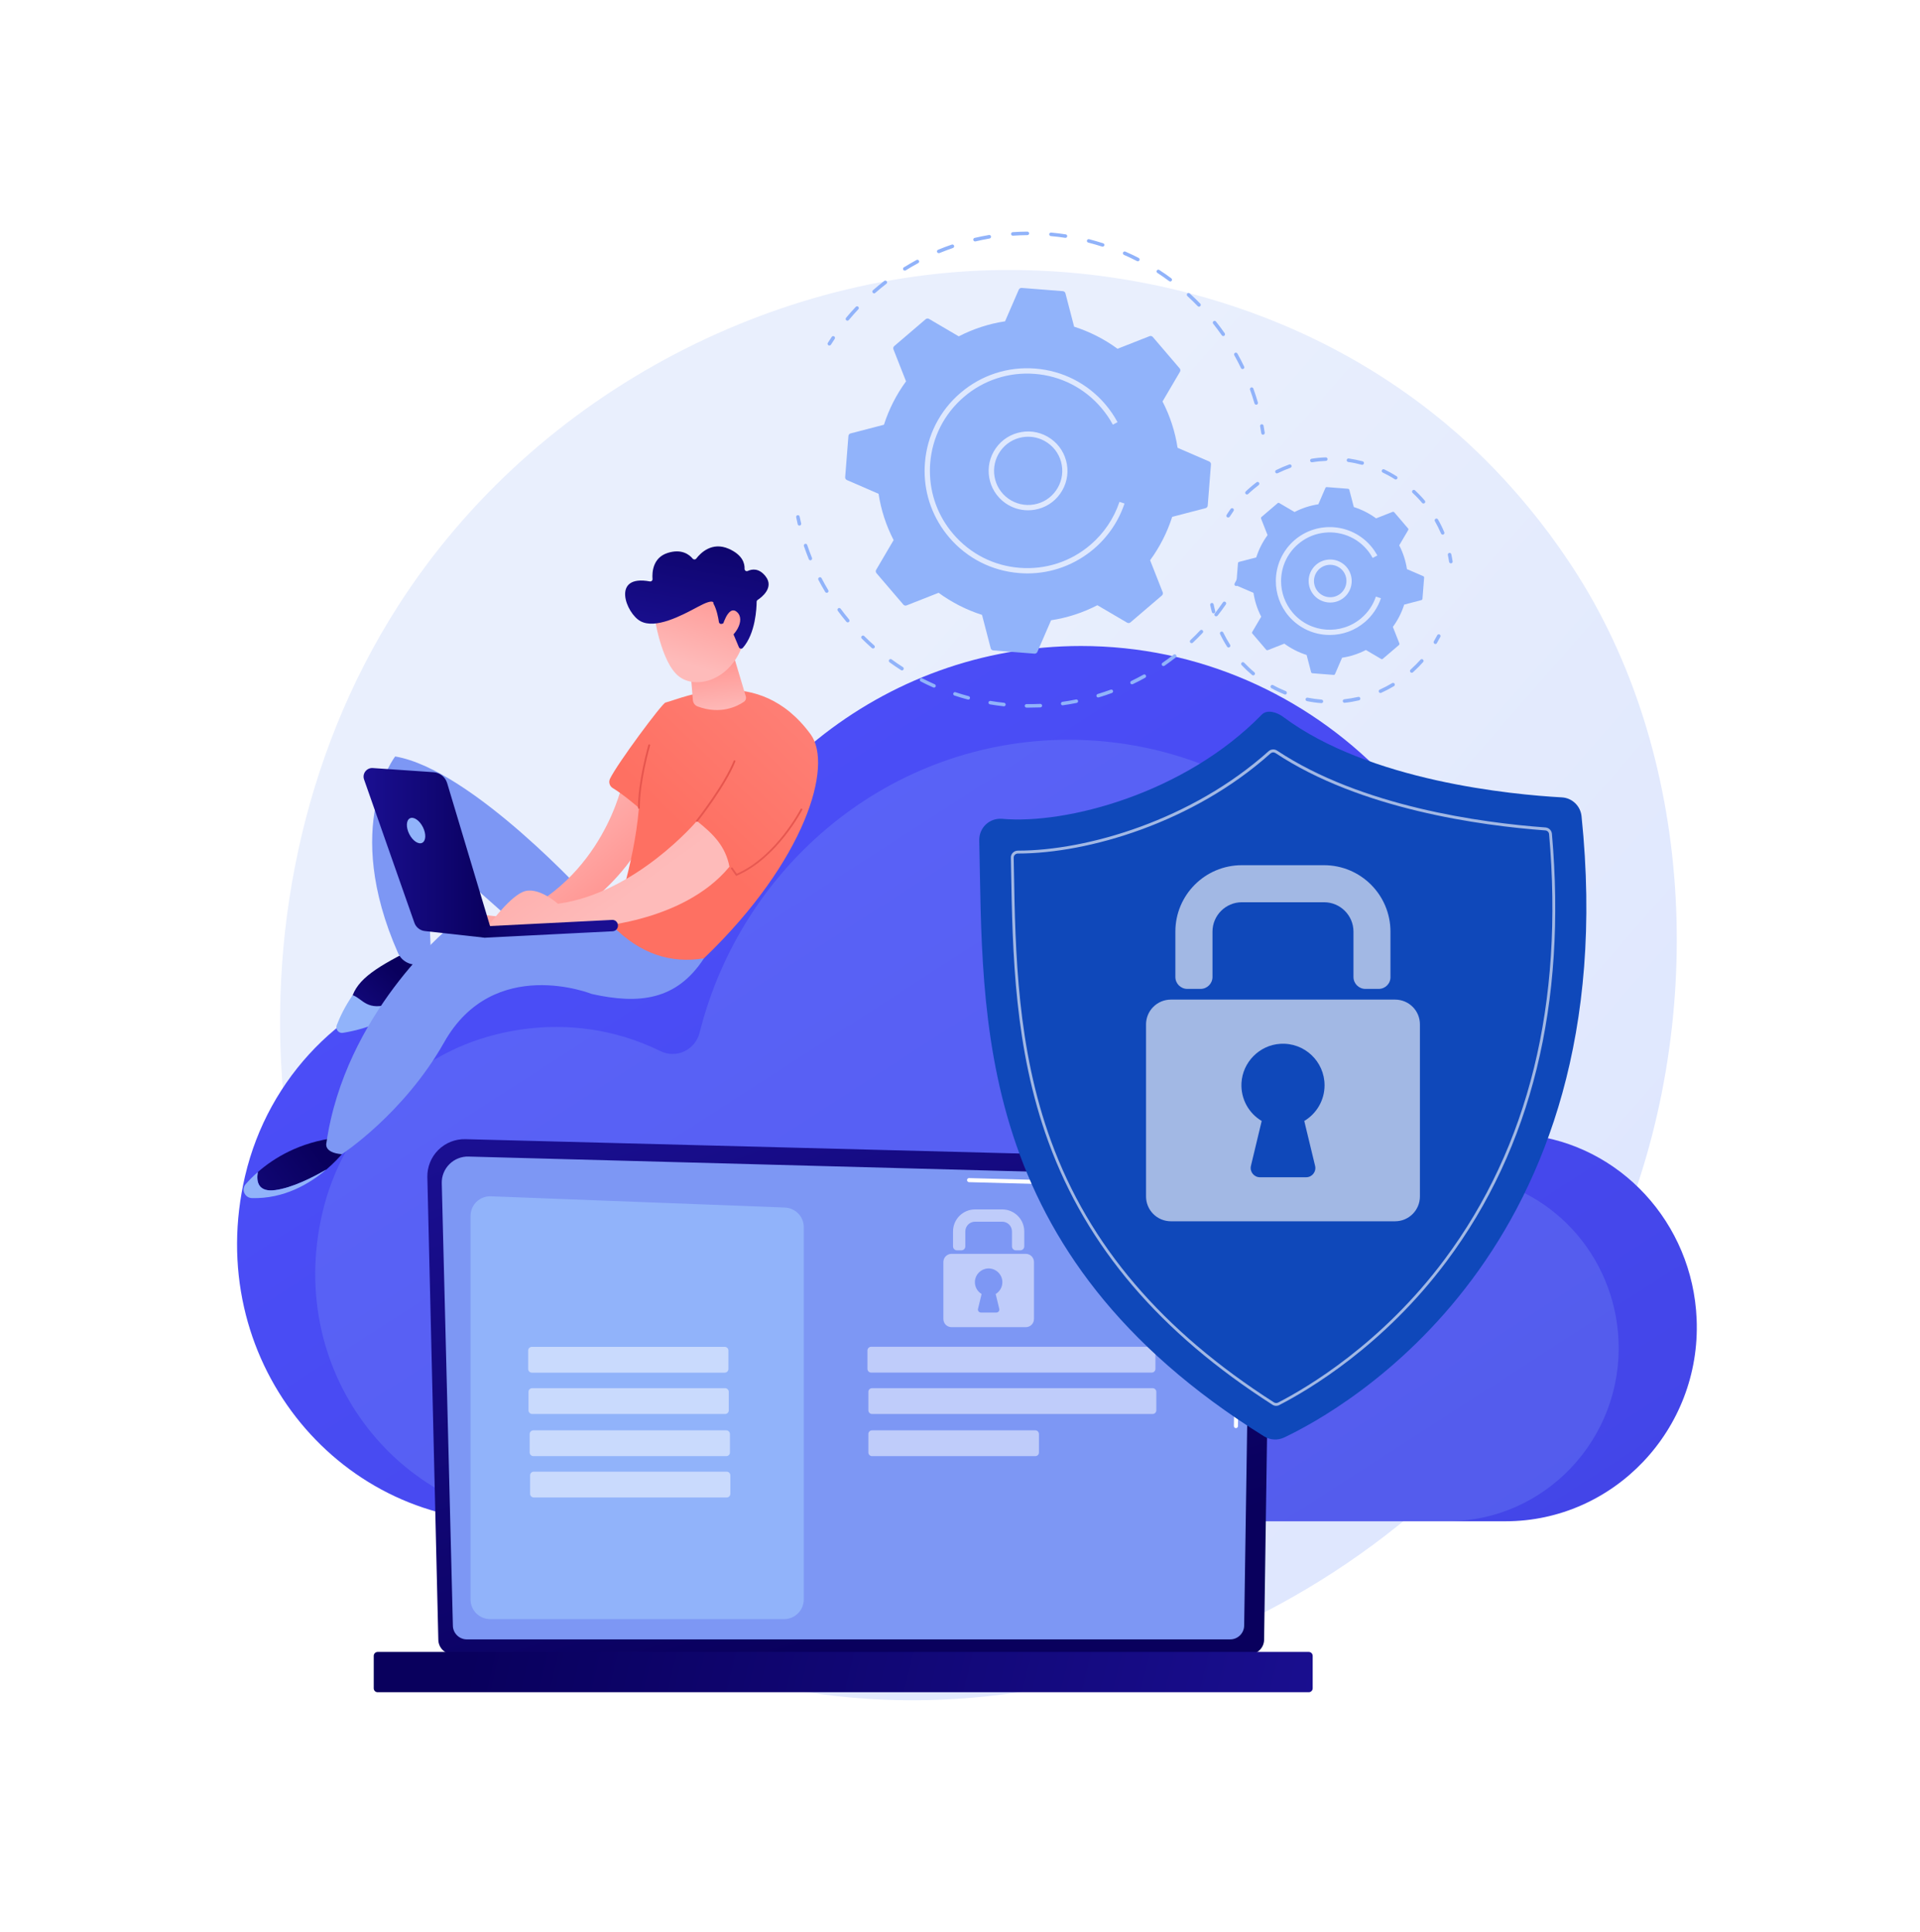
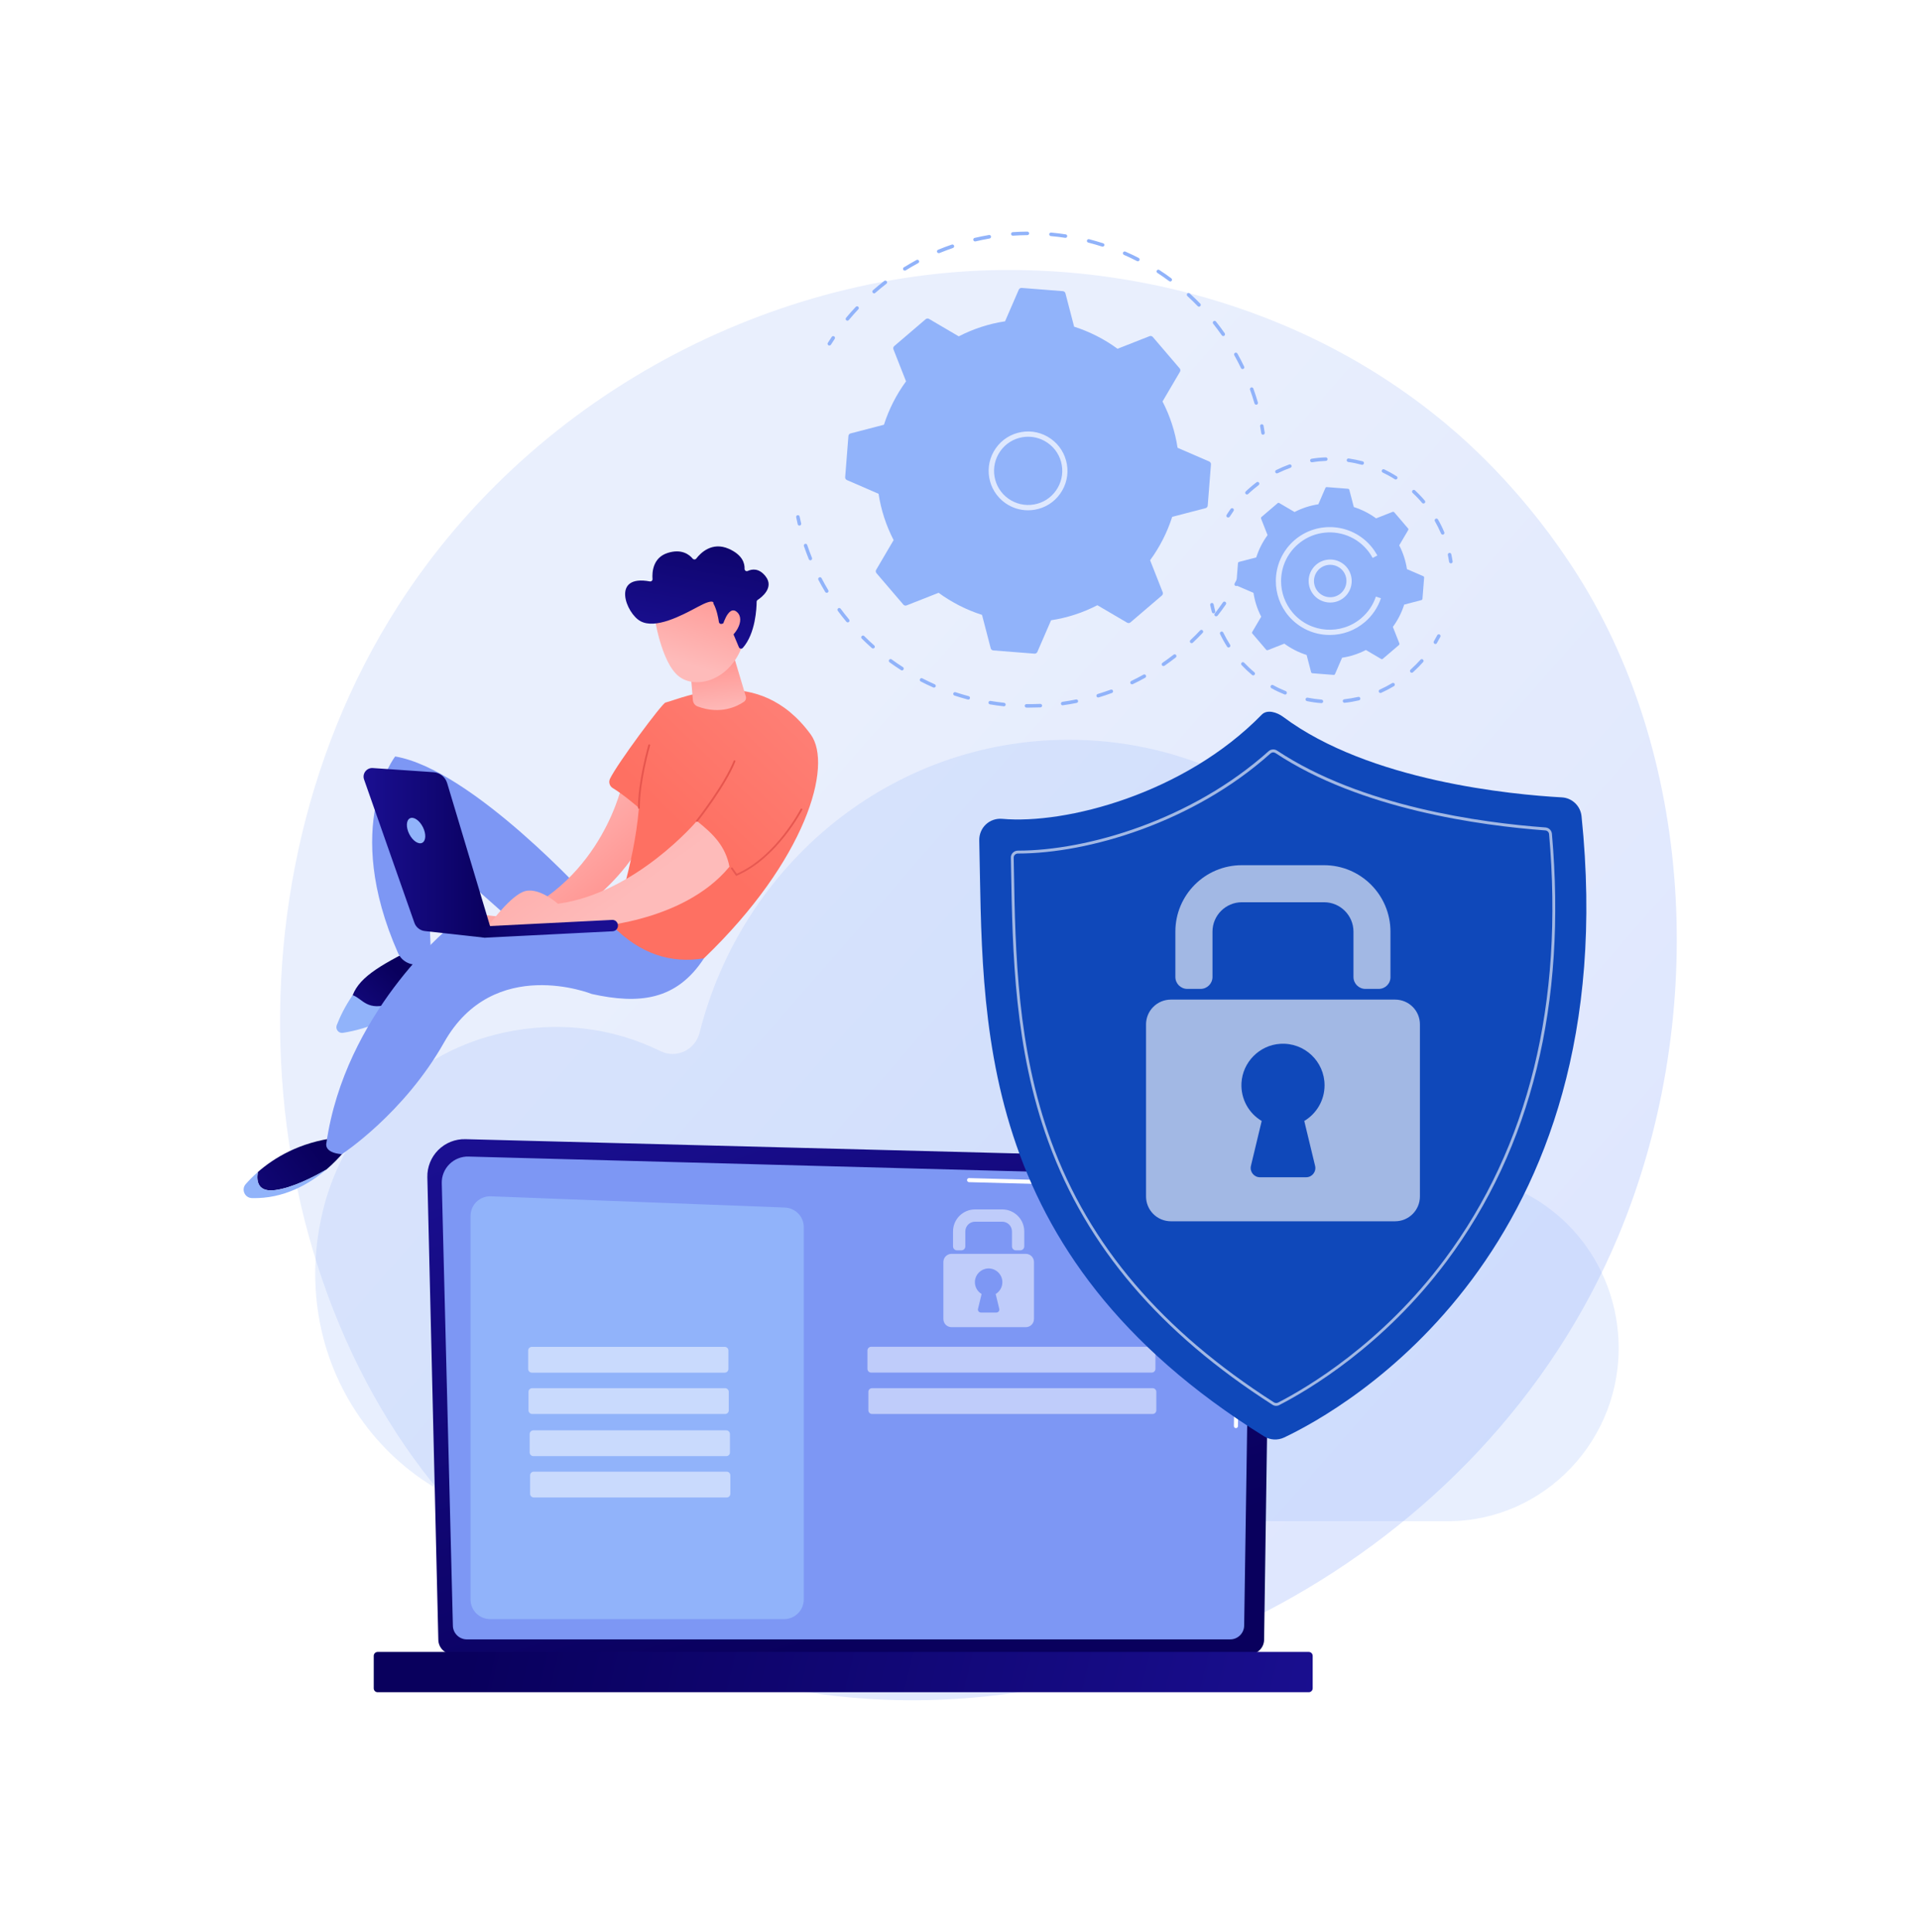
<svg xmlns="http://www.w3.org/2000/svg" version="1.1" x="0px" y="0px" viewBox="0 0 2782.4 2800" style="enable-background:new 0 0 2782.4 2800;" xml:space="preserve">
  <style type="text/css">
	.st0{fill:#FFFFFF;}
	.st1{fill:url(#SVGID_1_);}
	.st2{fill:url(#SVGID_00000154418030584972537150000015511969573722847157_);}
	.st3{opacity:0.21;fill:#91B3FA;}
	.st4{fill:url(#SVGID_00000137103807798195548790000018429547577201814707_);}
	.st5{fill:#7D97F4;}
	.st6{fill:url(#SVGID_00000154419449399311036850000004762712570814873744_);}
	.st7{fill:#91B3FA;}
	.st8{opacity:0.51;fill:#FFFFFF;}
	.st9{opacity:0.51;}
	.st10{opacity:0.7;fill:#FFFFFF;}
	.st11{fill:#0F48BA;}
	.st12{opacity:0.61;fill:#FFFFFF;}
	.st13{fill:url(#SVGID_00000081641870777732253570000015975809463029109633_);}
	.st14{fill:url(#SVGID_00000126323508864858346720000006173918878598018947_);}
	.st15{fill:url(#SVGID_00000062193604109707514760000006219748789903746438_);}
	.st16{fill:url(#SVGID_00000114751858730418557090000009124484497112631723_);}
	.st17{fill:url(#SVGID_00000005951450696092340090000010273304147622205589_);}
	.st18{fill:url(#SVGID_00000135677527431479975260000008950543973719844510_);}
	.st19{fill:url(#SVGID_00000054267929977850669160000013215386902377420968_);}
	.st20{fill:url(#SVGID_00000072275972047589046180000005407041073526987450_);}
	.st21{fill:url(#SVGID_00000160188734433428024480000013540690519577937546_);}
	.st22{fill:url(#SVGID_00000039095944419944336120000012663474108630713014_);}
	.st23{fill:url(#SVGID_00000180345937484491515310000010568831213782091190_);}
	.st24{fill:url(#SVGID_00000019642455694878119750000003490125860921295750_);}
	.st25{fill:url(#SVGID_00000129167985710558992560000003105721792653765504_);}
	.st26{fill:url(#SVGID_00000072243733266144468610000017761465241211018386_);}
</style>
  <g id="Background">
    <g>
      <g>
        <rect x="-92.1" y="-83.3" class="st0" width="2883.3" height="2883.3" />
      </g>
    </g>
  </g>
  <g id="Illustration">
    <g>
      <linearGradient id="SVGID_1_" gradientUnits="userSpaceOnUse" x1="2610.689" y1="2483.715" x2="1081.629" y2="1145.789">
        <stop offset="0" style="stop-color:#DAE3FE" />
        <stop offset="1" style="stop-color:#E9EFFD" />
      </linearGradient>
      <path class="st1" d="M2345.1,1791.8c-196.4,469.2-719.5,732-1173.1,661.1c-73.8-11.5-276.2-45.9-455.4-208    c-344.9-312.1-418.7-930.1-140.4-1365.6c202.5-317,565.5-496.7,910.5-487.7c74.3,1.9,359,13.9,609.3,223.2    c36.8,30.8,117.8,103.8,190.9,219.8C2458.3,1106.8,2473.1,1486.1,2345.1,1791.8z" />
      <g>
        <linearGradient id="SVGID_00000025403303448234573520000006266312193631086010_" gradientUnits="userSpaceOnUse" x1="815.99" y1="487.456" x2="-821.091" y2="3027.757" gradientTransform="matrix(-1 0 0 1 1329.699 0)">
          <stop offset="0" style="stop-color:#4F52FF" />
          <stop offset="1" style="stop-color:#4042E2" />
        </linearGradient>
-         <path style="fill:url(#SVGID_00000025403303448234573520000006266312193631086010_);" d="M355.2,1704.3     c33.5-143.1,143.2-255.5,282.8-289.8c96-23.6,188-10.9,265.9,27.3c25.8,12.7,56.5-1.7,63.6-30.1     c68.8-273.4,310.9-475.4,599-475.4c341.7,0,618.6,284,618.6,634.3c0,9.3-0.2,22-0.3,34.2c1.2,26.2,12.4,37.3,29,40.1     c133.9,14.3,239.1,127.4,244.9,267c6.7,160.2-120.5,293-276.9,293H734.8C487.1,2204.9,293.2,1969,355.2,1704.3z" />
        <path class="st3" d="M467.2,1757.9c29.9-127.8,127.8-228.1,252.5-258.8c85.7-21.1,167.9-9.8,237.4,24.4     c23,11.3,50.4-1.5,56.8-26.9c61.4-244.1,277.6-424.4,534.9-424.4c305.1,0,552.4,253.6,552.4,566.3c0,8.3-0.2,19.6-0.3,30.5     c1.1,23.4,11,33.3,25.9,35.8c119.5,12.8,213.4,113.8,218.7,238.4c6,143.1-107.6,261.6-247.3,261.6H806.2     C585,2204.9,411.9,1994.2,467.2,1757.9z" />
      </g>
      <g>
        <linearGradient id="SVGID_00000147193957906213422420000011852056701325197489_" gradientUnits="userSpaceOnUse" x1="-1110.879" y1="2346.699" x2="-838.306" y2="1528.979" gradientTransform="matrix(-1 0 0 1 228.148 0)">
          <stop offset="0" style="stop-color:#09005D" />
          <stop offset="1" style="stop-color:#1A0F91" />
        </linearGradient>
        <path style="fill:url(#SVGID_00000147193957906213422420000011852056701325197489_);" d="M635.2,2376.4     c0,11.7,9.6,21.3,21.3,21.3h1154.1c11.7,0,21.3-9.6,21.3-21.3l9.6-663.2c0-11.7-13.8-34.6-39.1-32.9l-1127.9-29.2     c-14.7-0.4-29,5.3-39.4,15.7c-10.4,10.4-16.1,24.6-15.8,39.3L635.2,2376.4z" />
        <path class="st5" d="M656.3,2355.9c0,11.1,9.1,20.2,20.2,20.2h1106.3c11.1,0,20.2-9.1,20.2-20.2l9.1-602.1     c-1.1-36.2-32.8-49.3-52.1-48.5l-1081-29c-10.3-0.3-20.4,3.7-27.7,11s-11.4,17.3-11.1,27.7L656.3,2355.9z" />
        <g>
          <path class="st0" d="M1791.1,2069.9C1791.1,2069.9,1791,2069.9,1791.1,2069.9c-1.7,0-3-1.4-3-3l0.7-48.8c0-1.6,1.3-2.9,3-2.9      c0,0,0,0,0,0c1.6,0,3,1.4,2.9,3l-0.7,48.8C1794,2068.6,1792.7,2069.9,1791.1,2069.9z" />
          <path class="st0" d="M1792.8,1950.2C1792.8,1950.2,1792.8,1950.2,1792.8,1950.2c-1.7,0-3-1.4-3-3l2.7-187      c-0.1-11.1-3.4-20-10-26.3c-12.3-11.8-31.9-11.2-32.7-11.2l-345.5-9.3c-1.6,0-2.9-1.4-2.9-3c0-1.6,1.3-3,3-2.9l345.3,9.3      c2.1-0.1,23-0.5,36.8,12.8c7.8,7.5,11.8,17.8,11.8,30.6l-2.7,187.1C1795.8,1948.9,1794.4,1950.2,1792.8,1950.2z" />
        </g>
        <linearGradient id="SVGID_00000022518909999976357240000010385561765091986816_" gradientUnits="userSpaceOnUse" x1="-476.905" y1="2297.881" x2="-1690.056" y2="2592.972" gradientTransform="matrix(-1 0 0 1 228.148 0)">
          <stop offset="0" style="stop-color:#09005D" />
          <stop offset="1" style="stop-color:#1A0F91" />
        </linearGradient>
        <path style="fill:url(#SVGID_00000022518909999976357240000010385561765091986816_);" d="M547.3,2452.7h1349.3     c3.1,0,5.7-2.5,5.7-5.7v-47c0-3.1-2.5-5.7-5.7-5.7H547.3c-3.1,0-5.7,2.5-5.7,5.7v47C541.6,2450.2,544.1,2452.7,547.3,2452.7z" />
        <path class="st7" d="M1136.3,2346.7h-426c-15.7,0-28.4-12.7-28.4-28.4v-556c0-16.1,13.4-29,29.5-28.4l426,16.3     c15.3,0.6,27.4,13.1,27.4,28.4v539.7C1164.7,2334,1152,2346.7,1136.3,2346.7z" />
        <g>
          <path class="st8" d="M1050.3,1989.5H770.7c-2.9,0-5.3-2.4-5.3-5.3v-26.8c0-2.9,2.4-5.3,5.3-5.3h279.6c2.9,0,5.3,2.4,5.3,5.3      v26.8C1055.6,1987.1,1053.2,1989.5,1050.3,1989.5z" />
          <path class="st8" d="M1050.8,2049.4H771.2c-2.9,0-5.3-2.4-5.3-5.3v-26.8c0-2.9,2.4-5.3,5.3-5.3h279.6c2.9,0,5.3,2.4,5.3,5.3      v26.8C1056.2,2047,1053.8,2049.4,1050.8,2049.4z" />
          <path class="st8" d="M1052.5,2110.5H772.9c-2.9,0-5.3-2.4-5.3-5.3v-26.8c0-2.9,2.4-5.3,5.3-5.3h279.6c2.9,0,5.3,2.4,5.3,5.3      v26.8C1057.9,2108.1,1055.5,2110.5,1052.5,2110.5z" />
          <path class="st8" d="M1053.1,2170.4H773.5c-2.9,0-5.3-2.4-5.3-5.3v-26.8c0-2.9,2.4-5.3,5.3-5.3h279.6c2.9,0,5.3,2.4,5.3,5.3      v26.8C1058.4,2168,1056.1,2170.4,1053.1,2170.4z" />
        </g>
        <g>
          <path class="st8" d="M1669.1,1989.4h-406.7c-2.9,0-5.3-2.4-5.3-5.3v-26.8c0-2.9,2.4-5.3,5.3-5.3h406.7c2.9,0,5.3,2.4,5.3,5.3      v26.8C1674.4,1987,1672,1989.4,1669.1,1989.4z" />
          <path class="st8" d="M1670.4,2049.4h-406.7c-2.9,0-5.3-2.4-5.3-5.3v-26.8c0-2.9,2.4-5.3,5.3-5.3h406.7c2.9,0,5.3,2.4,5.3,5.3      v26.8C1675.7,2047,1673.3,2049.4,1670.4,2049.4z" />
-           <path class="st8" d="M1500.3,2110.5h-236.6c-2.9,0-5.3-2.4-5.3-5.3v-26.8c0-2.9,2.4-5.3,5.3-5.3h236.6c2.9,0,5.3,2.4,5.3,5.3      v26.8C1505.7,2108.1,1503.3,2110.5,1500.3,2110.5z" />
          <g class="st9">
            <path class="st0" d="M1478.6,1812.2h-6.4c-3.2,0-5.7-2.6-5.7-5.7v-21.7c0-7.8-6.3-14.1-14.1-14.1h-39.4       c-7.8,0-14.1,6.3-14.1,14.1v21.7c0,3.2-2.6,5.7-5.7,5.7h-6.4c-3.2,0-5.7-2.6-5.7-5.7v-21.7c0-17.6,14.3-31.9,31.9-31.9h39.4       c17.6,0,31.9,14.3,31.9,31.9v21.7C1484.3,1809.6,1481.8,1812.2,1478.6,1812.2z" />
            <path class="st0" d="M1486.5,1817.3H1379c-6.6,0-11.9,5.3-11.9,11.9v82.5c0,6.6,5.3,11.9,11.9,11.9h107.5       c6.6,0,11.9-5.3,11.9-11.9v-82.5C1498.4,1822.6,1493.1,1817.3,1486.5,1817.3z M1448.1,1897c0.7,2.8-1.4,5.4-4.3,5.4h-22.2       c-2.9,0-5-2.7-4.3-5.4l5.2-21.5c-6.1-3.6-10.1-10.5-9.7-18.2c0.5-10,8.6-18.2,18.6-18.8c11.6-0.7,21.2,8.5,21.2,19.9       c0,7.3-3.9,13.6-9.7,17.1L1448.1,1897z" />
          </g>
        </g>
      </g>
      <g>
        <g>
          <g>
            <path class="st7" d="M1791.4,849.4c-0.4,0-0.8-0.1-1.2-0.3c-1.2-0.7-1.7-2.2-1-3.5c1.6-3,3.2-5.9,4.8-9       c0.6-1.3,2.2-1.7,3.4-1.1c1.3,0.6,1.7,2.2,1.1,3.4c-1.6,3-3.2,6.1-4.9,9.1C1793.2,848.9,1792.3,849.4,1791.4,849.4z" />
            <path class="st7" d="M1492,1025.6c-1.5,0-3,0-4.5,0c-1.4,0-2.5-1.2-2.5-2.6c0-1.4,1.2-2.5,2.6-2.5h0c6.6,0.1,13.3,0,19.9-0.3       c1.3-0.1,2.6,1,2.7,2.4c0.1,1.4-1,2.6-2.4,2.7C1502.5,1025.5,1497.2,1025.6,1492,1025.6z M1454.9,1023.7c-0.1,0-0.2,0-0.3,0       c-6.7-0.7-13.4-1.7-20-2.8c-1.4-0.2-2.3-1.6-2.1-2.9c0.2-1.4,1.6-2.3,2.9-2.1c6.5,1.1,13.1,2,19.7,2.7c1.4,0.2,2.4,1.4,2.3,2.8       C1457.3,1022.7,1456.2,1023.7,1454.9,1023.7z M1540,1022.3c-1.3,0-2.4-0.9-2.5-2.2c-0.2-1.4,0.8-2.7,2.2-2.9       c6.6-0.9,13.2-2.1,19.6-3.4c1.4-0.3,2.7,0.6,3,2c0.3,1.4-0.6,2.7-2,3c-6.6,1.3-13.3,2.5-19.9,3.4       C1540.3,1022.3,1540.1,1022.3,1540,1022.3z M1403.2,1014c-0.2,0-0.4,0-0.7-0.1c-6.5-1.7-13-3.7-19.4-5.8       c-1.3-0.4-2.1-1.9-1.6-3.2c0.4-1.3,1.9-2.1,3.2-1.6c6.3,2.1,12.7,4,19.1,5.7c1.4,0.4,2.2,1.8,1.8,3.1       C1405.4,1013.3,1404.3,1014,1403.2,1014z M1591.4,1010.9c-1.1,0-2.1-0.7-2.4-1.8c-0.4-1.4,0.4-2.8,1.7-3.2       c6.3-1.9,12.7-4.1,18.9-6.3c1.3-0.5,2.8,0.2,3.3,1.5c0.5,1.3-0.2,2.8-1.5,3.3c-6.3,2.3-12.7,4.5-19.2,6.4       C1591.9,1010.9,1591.7,1010.9,1591.4,1010.9z M1353.5,996.6c-0.3,0-0.7-0.1-1-0.2c-6.2-2.7-12.3-5.6-18.2-8.7       c-1.3-0.6-1.8-2.2-1.1-3.4c0.6-1.3,2.2-1.8,3.4-1.1c5.9,3,11.9,5.9,18,8.6c1.3,0.6,1.9,2.1,1.3,3.4       C1355.5,996,1354.5,996.6,1353.5,996.6z M1640.5,991.8c-1,0-1.9-0.5-2.3-1.4c-0.6-1.3-0.1-2.8,1.2-3.4c6-2.9,11.9-6,17.7-9.2       c1.2-0.7,2.8-0.2,3.5,1c0.7,1.2,0.2,2.8-1,3.5c-5.9,3.3-11.9,6.4-18,9.3C1641.2,991.7,1640.9,991.8,1640.5,991.8z        M1307.2,971.7c-0.5,0-1-0.1-1.4-0.4c-5.7-3.6-11.3-7.5-16.7-11.4c-1.1-0.8-1.4-2.4-0.6-3.6c0.8-1.1,2.4-1.4,3.6-0.6       c5.3,3.9,10.9,7.7,16.4,11.2c1.2,0.8,1.5,2.3,0.8,3.5C1308.8,971.2,1308,971.7,1307.2,971.7z M1686,965.4       c-0.8,0-1.6-0.4-2.1-1.1c-0.8-1.2-0.5-2.8,0.7-3.6c5.4-3.8,10.9-7.7,16.1-11.8c1.1-0.9,2.7-0.7,3.6,0.4       c0.9,1.1,0.7,2.7-0.4,3.6c-5.3,4.1-10.8,8.2-16.3,12C1687,965.2,1686.5,965.4,1686,965.4z M1265.2,939.9       c-0.6,0-1.2-0.2-1.7-0.6c-5-4.4-10-9.1-14.7-13.8c-1-1-1-2.6,0-3.6c1-1,2.6-1,3.6,0c4.7,4.7,9.6,9.3,14.5,13.6       c1.1,0.9,1.2,2.6,0.2,3.6C1266.6,939.6,1265.9,939.9,1265.2,939.9z M1726.9,932.2c-0.7,0-1.4-0.3-1.9-0.8c-1-1-0.9-2.6,0.1-3.6       c4.8-4.5,9.6-9.3,14.1-14.1c1-1,2.6-1.1,3.6-0.1c1,1,1.1,2.6,0.1,3.6c-4.6,4.9-9.4,9.7-14.3,14.3       C1728.2,932,1727.6,932.2,1726.9,932.2z M1228.6,902.1c-0.7,0-1.5-0.3-2-0.9c-4.3-5.1-8.5-10.5-12.5-15.9       c-0.8-1.1-0.6-2.7,0.5-3.6c1.1-0.8,2.7-0.6,3.6,0.5c3.9,5.3,8.1,10.6,12.3,15.7c0.9,1.1,0.8,2.7-0.3,3.6       C1229.7,901.9,1229.1,902.1,1228.6,902.1z M1762.4,893.3c-0.5,0-1.1-0.2-1.6-0.5c-1.1-0.9-1.3-2.5-0.4-3.6       c4.1-5.2,8-10.6,11.8-16.1c0.8-1.2,2.4-1.5,3.6-0.7c1.2,0.8,1.5,2.4,0.7,3.6c-3.8,5.5-7.8,11-12,16.3       C1763.9,893,1763.1,893.3,1762.4,893.3z M1198.1,859.2c-0.9,0-1.7-0.4-2.2-1.2c-3.5-5.8-6.8-11.7-9.9-17.6       c-0.7-1.3-0.2-2.8,1.1-3.5c1.2-0.7,2.8-0.2,3.5,1.1c3,5.8,6.3,11.7,9.7,17.4c0.7,1.2,0.3,2.8-0.9,3.5       C1199,859.1,1198.5,859.2,1198.1,859.2z M1174.5,812.1c-1,0-2-0.6-2.4-1.6c-2.5-6.2-4.9-12.6-7.1-19c-0.5-1.3,0.3-2.8,1.6-3.2       c1.3-0.5,2.8,0.3,3.2,1.6c2.1,6.2,4.4,12.5,6.9,18.7c0.5,1.3-0.1,2.8-1.4,3.3C1175.2,812.1,1174.9,812.1,1174.5,812.1z" />
            <path class="st7" d="M1158.5,761.8c-1.2,0-2.2-0.8-2.5-2c-0.8-3.3-1.5-6.7-2.2-10.1c-0.3-1.4,0.6-2.7,2-3c1.4-0.3,2.7,0.6,3,2       c0.7,3.3,1.4,6.6,2.2,9.9c0.3,1.4-0.5,2.8-1.9,3.1C1158.9,761.8,1158.7,761.8,1158.5,761.8z" />
          </g>
          <g>
            <path class="st7" d="M1201.9,500.8c-0.5,0-0.9-0.1-1.4-0.4c-1.2-0.8-1.6-2.3-0.8-3.5c1.8-2.9,3.7-5.8,5.6-8.6       c0.8-1.2,2.4-1.5,3.6-0.7c1.2,0.8,1.5,2.4,0.7,3.6c-1.9,2.8-3.7,5.7-5.5,8.5C1203.6,500.4,1202.8,500.8,1201.9,500.8z" />
            <path class="st7" d="M1820.5,586.6c-1.1,0-2.1-0.7-2.5-1.8c-2-6.7-4.1-13.4-6.5-19.9c-0.5-1.3,0.2-2.8,1.5-3.3       c1.3-0.5,2.8,0.2,3.3,1.5c2.4,6.6,4.6,13.4,6.6,20.2c0.4,1.4-0.4,2.8-1.7,3.2C1821,586.5,1820.8,586.6,1820.5,586.6z        M1800.7,534.9c-1,0-1.9-0.5-2.3-1.4c-3-6.3-6.3-12.5-9.7-18.6c-0.7-1.2-0.2-2.8,1-3.5c1.2-0.7,2.8-0.2,3.5,1       c3.4,6.1,6.7,12.5,9.8,18.9c0.6,1.3,0.1,2.8-1.2,3.4C1801.4,534.8,1801.1,534.9,1800.7,534.9z M1772.7,487.1       c-0.8,0-1.6-0.4-2.1-1.1c-4-5.7-8.2-11.3-12.5-16.8c-0.9-1.1-0.7-2.7,0.4-3.6c1.1-0.9,2.7-0.7,3.6,0.4       c4.4,5.5,8.7,11.3,12.7,17c0.8,1.2,0.5,2.8-0.6,3.6C1773.8,487,1773.2,487.1,1772.7,487.1z M1228,464.8c-0.6,0-1.2-0.2-1.6-0.6       c-1.1-0.9-1.2-2.5-0.3-3.6c4.5-5.4,9.2-10.8,14.1-15.9c1-1,2.6-1.1,3.6-0.1c1,1,1.1,2.6,0.1,3.6c-4.8,5.1-9.4,10.4-13.9,15.7       C1229.5,464.5,1228.8,464.8,1228,464.8z M1737.5,444.5c-0.7,0-1.3-0.3-1.8-0.8c-4.8-5-9.9-9.9-15-14.6c-1-1-1.1-2.6-0.2-3.6       c1-1,2.6-1.1,3.6-0.2c5.2,4.8,10.4,9.7,15.3,14.8c1,1,1,2.6-0.1,3.6C1738.8,444.3,1738.1,444.5,1737.5,444.5z M1266.7,425.2       c-0.7,0-1.4-0.3-1.9-0.9c-0.9-1.1-0.8-2.7,0.2-3.6c5.3-4.7,10.9-9.2,16.4-13.5c1.1-0.9,2.7-0.7,3.6,0.5       c0.9,1.1,0.7,2.7-0.5,3.6c-5.5,4.2-10.9,8.7-16.2,13.3C1267.9,425,1267.3,425.2,1266.7,425.2z M1695.9,408       c-0.5,0-1.1-0.2-1.5-0.5c-5.6-4.1-11.4-8.2-17.2-12c-1.2-0.8-1.5-2.4-0.7-3.5c0.8-1.2,2.3-1.5,3.5-0.7       c5.9,3.8,11.8,7.9,17.4,12.1c1.1,0.8,1.4,2.4,0.5,3.6C1697.4,407.7,1696.7,408,1695.9,408z M1311.2,392.2       c-0.9,0-1.7-0.4-2.2-1.2c-0.7-1.2-0.4-2.8,0.8-3.5c6-3.7,12.2-7.3,18.4-10.7c1.2-0.7,2.8-0.2,3.5,1c0.7,1.2,0.2,2.8-1,3.5       c-6.1,3.3-12.2,6.8-18.1,10.5C1312.1,392.1,1311.6,392.2,1311.2,392.2z M1648.9,378.7c-0.4,0-0.8-0.1-1.2-0.3       c-6.2-3.2-12.5-6.2-18.9-9c-1.3-0.6-1.9-2.1-1.3-3.4c0.6-1.3,2.1-1.9,3.4-1.3c6.5,2.8,12.9,5.9,19.2,9.1       c1.3,0.6,1.7,2.2,1.1,3.4C1650.8,378.2,1649.9,378.7,1648.9,378.7z M1360.4,366.9c-1,0-2-0.6-2.4-1.6c-0.5-1.3,0.1-2.8,1.4-3.3       c6.5-2.7,13.2-5.2,19.9-7.5c1.3-0.5,2.8,0.2,3.3,1.6c0.5,1.3-0.2,2.8-1.6,3.3c-6.6,2.3-13.2,4.8-19.6,7.4       C1361,366.8,1360.7,366.9,1360.4,366.9z M1597.9,357.5c-0.3,0-0.5,0-0.8-0.1c-6.6-2.1-13.4-4.1-20.1-5.8       c-1.4-0.4-2.2-1.7-1.8-3.1c0.4-1.4,1.8-2.2,3.1-1.8c6.8,1.8,13.7,3.8,20.4,5.9c1.3,0.4,2.1,1.9,1.6,3.2       C1600,356.8,1598.9,357.5,1597.9,357.5z M1413,349.9c-1.2,0-2.2-0.8-2.5-2c-0.3-1.4,0.5-2.8,1.9-3.1c6.9-1.6,13.9-3,20.8-4.2       c1.4-0.2,2.7,0.7,3,2.1c0.2,1.4-0.7,2.7-2.1,3c-6.8,1.2-13.7,2.6-20.5,4.2C1413.4,349.8,1413.2,349.9,1413,349.9z M1544,344.7       c-0.1,0-0.3,0-0.4,0c-6.9-1.1-13.9-1.9-20.8-2.5c-1.4-0.1-2.4-1.4-2.3-2.8c0.1-1.4,1.3-2.4,2.8-2.3c7,0.6,14.1,1.5,21.1,2.6       c1.4,0.2,2.4,1.5,2.1,2.9C1546.4,343.8,1545.3,344.7,1544,344.7z M1467.7,341.6c-1.3,0-2.5-1-2.5-2.4c-0.1-1.4,1-2.6,2.4-2.7       c7-0.5,14.2-0.8,21.2-0.8h0c1.4,0,2.5,1.1,2.6,2.5c0,1.4-1.1,2.6-2.5,2.6c-7,0.1-14,0.3-20.9,0.8       C1467.9,341.6,1467.8,341.6,1467.7,341.6z" />
            <path class="st7" d="M1830.3,630.1c-1.2,0-2.3-0.9-2.5-2.2c-0.5-3.3-1.1-6.7-1.7-10c-0.3-1.4,0.7-2.7,2-3c1.4-0.2,2.7,0.7,3,2       c0.6,3.4,1.2,6.8,1.7,10.2c0.2,1.4-0.7,2.7-2.1,2.9C1830.5,630.1,1830.4,630.1,1830.3,630.1z" />
          </g>
          <g>
            <path class="st7" d="M1754.9,673c0.1-1.7-0.9-3.4-2.5-4.1l-45.9-19.9c-3.5-23.1-10.8-45.8-21.8-67.1l25.3-43.1       c0.9-1.5,0.7-3.4-0.4-4.8l-39-45.6c-1.1-1.3-3-1.8-4.6-1.2l-46.5,18.3c-19.4-14.2-40.7-24.9-62.9-32l-12.6-48.4       c-0.4-1.7-1.9-2.9-3.7-3.1l-59.8-4.7c-1.7-0.1-3.4,0.9-4.1,2.5l-19.9,45.9c-23.1,3.5-45.8,10.8-67.1,21.8l-43.1-25.3       c-1.5-0.9-3.4-0.7-4.8,0.4l-45.6,39c-1.3,1.1-1.8,3-1.2,4.6l18.3,46.5c-14.2,19.4-24.9,40.7-32,62.9l-48.4,12.6       c-1.7,0.4-2.9,1.9-3.1,3.7l-4.7,59.8c-0.1,1.7,0.9,3.4,2.5,4.1l45.9,19.9c3.5,23.1,10.8,45.8,21.8,67.1l-25.3,43.1       c-0.9,1.5-0.7,3.4,0.4,4.8l39,45.6c1.1,1.3,3,1.8,4.6,1.2l46.5-18.3c19.4,14.2,40.7,24.9,62.9,32l12.6,48.4       c0.4,1.7,1.9,2.9,3.7,3.1l59.8,4.7c1.7,0.1,3.4-0.9,4.1-2.5l19.9-45.9c23.1-3.5,45.8-10.8,67.1-21.8l43.1,25.3       c1.5,0.9,3.4,0.7,4.8-0.4l45.6-39c1.3-1.1,1.8-3,1.2-4.6l-18.3-46.5c14.2-19.4,24.9-40.7,32-62.9l48.4-12.6       c1.7-0.4,2.9-1.9,3.1-3.7L1754.9,673z" />
            <path class="st10" d="M1489.7,739.6c-11.7,0-23.1-3.6-32.9-10.5c-25.7-18.2-31.8-53.9-13.6-79.6c8.8-12.5,22-20.7,37-23.3       c15-2.6,30.2,0.9,42.6,9.7c12.5,8.8,20.7,22,23.3,37c2.6,15-0.9,30.2-9.7,42.6c-8.8,12.5-21.9,20.7-37,23.3       C1496.2,739.3,1493,739.6,1489.7,739.6z M1490,633c-2.8,0-5.6,0.2-8.4,0.7c-13,2.2-24.4,9.4-32,20.2       c-15.7,22.3-10.5,53.2,11.8,68.9c10.8,7.6,23.9,10.6,36.9,8.4c13-2.2,24.4-9.4,32-20.2c7.6-10.8,10.6-23.9,8.4-36.9       c-2.2-13-9.4-24.4-20.2-32l0,0C1510,636.1,1500.1,633,1490,633z" />
-             <path class="st10" d="M1488.8,831.1c-3.9,0-7.8-0.2-11.8-0.5c-39.6-3.1-75.6-21.4-101.4-51.6c-23.2-27.2-35.7-61-35.7-96.4       c0-3.9,0.2-7.8,0.5-11.8c3.1-39.6,21.4-75.6,51.6-101.4c30.2-25.8,68.6-38.3,108.2-35.2c39.6,3.1,75.6,21.4,101.4,51.6       c6.9,8.1,12.9,16.8,17.9,26.1l-6.8,3.6c-4.7-8.8-10.5-17.1-17-24.7c-24.5-28.6-58.6-46-96.2-48.9c-37.5-2.9-74,8.9-102.6,33.4       c-28.6,24.5-46,58.6-48.9,96.2c-0.3,3.7-0.4,7.5-0.4,11.2c0,33.5,11.8,65.6,33.9,91.4c24.5,28.6,58.6,46,96.2,48.9       c37.6,2.9,74-8.9,102.6-33.4c19.4-16.6,33.9-38.1,42-62.2l7.3,2.4c-8.5,25.4-23.8,48.1-44.3,65.6       C1558,818.6,1524.2,831.1,1488.8,831.1z" />
          </g>
        </g>
        <g>
          <g>
            <path class="st7" d="M2080.1,933.4c-0.4,0-0.9-0.1-1.3-0.4c-1.2-0.7-1.6-2.3-0.9-3.5c1.7-2.9,3.4-5.9,4.9-8.8       c0.6-1.3,2.2-1.7,3.4-1.1c1.3,0.6,1.7,2.2,1.1,3.4c-1.6,3-3.3,6.1-5,9.1C2081.8,933,2081,933.4,2080.1,933.4z" />
            <path class="st7" d="M1914.9,1019.1c-0.1,0-0.1,0-0.2,0c-6.9-0.5-13.9-1.5-20.7-2.9c-1.4-0.3-2.3-1.6-2-3c0.3-1.4,1.6-2.3,3-2       c6.6,1.3,13.4,2.2,20.1,2.8c1.4,0.1,2.5,1.3,2.4,2.8C1917.4,1018.1,1916.2,1019.1,1914.9,1019.1z M1948.4,1018.6       c-1.3,0-2.4-1-2.5-2.3c-0.2-1.4,0.9-2.7,2.3-2.8c6.7-0.8,13.5-1.9,20-3.4c1.4-0.3,2.8,0.5,3.1,1.9c0.3,1.4-0.5,2.8-1.9,3.1       c-6.8,1.6-13.7,2.8-20.6,3.5C1948.6,1018.6,1948.5,1018.6,1948.4,1018.6z M1862.4,1006.7c-0.3,0-0.6-0.1-1-0.2       c-6.4-2.6-12.8-5.6-18.9-9c-1.2-0.7-1.7-2.2-1-3.5c0.7-1.2,2.2-1.7,3.5-1c5.9,3.3,12.1,6.2,18.3,8.7c1.3,0.5,1.9,2,1.4,3.3       C1864.4,1006.1,1863.4,1006.7,1862.4,1006.7z M2000.5,1004.4c-1,0-1.9-0.6-2.3-1.5c-0.6-1.3,0-2.8,1.3-3.4       c6.2-2.8,12.2-5.9,18-9.4c1.2-0.7,2.8-0.3,3.5,0.9c0.7,1.2,0.3,2.8-0.9,3.5c-6,3.6-12.2,6.8-18.6,9.7       C2001.2,1004.3,2000.8,1004.4,2000.5,1004.4z M1816.1,978.9c-0.6,0-1.2-0.2-1.6-0.6c-5.3-4.4-10.5-9.3-15.2-14.3       c-1-1-0.9-2.6,0.1-3.6c1-1,2.6-0.9,3.6,0.1c4.7,4.9,9.6,9.6,14.8,13.9c1.1,0.9,1.2,2.5,0.3,3.6       C1817.6,978.6,1816.9,978.9,1816.1,978.9z M2045.8,975.1c-0.7,0-1.4-0.3-1.9-0.9c-0.9-1.1-0.8-2.7,0.2-3.6l1.5-1.4       c4.5-4.1,8.8-8.5,12.9-13c0.9-1.1,2.6-1.2,3.6-0.2c1.1,0.9,1.2,2.6,0.2,3.6c-4.2,4.7-8.6,9.2-13.2,13.4l-1.5,1.4       C2047,974.9,2046.4,975.1,2045.8,975.1z M1780.5,938.5c-0.8,0-1.7-0.4-2.2-1.2c-3.8-5.9-7.2-12-10.2-18.3       c-0.6-1.3-0.1-2.8,1.2-3.4c1.3-0.6,2.8-0.1,3.4,1.2c3,6.1,6.3,12,9.9,17.7c0.8,1.2,0.4,2.8-0.8,3.5       C1781.4,938.3,1780.9,938.5,1780.5,938.5z" />
            <path class="st7" d="M1758.7,889c-1.1,0-2.2-0.8-2.5-1.9c-0.9-3.3-1.7-6.7-2.4-10.1c-0.3-1.4,0.6-2.7,2-3c1.4-0.3,2.7,0.6,3,2       c0.7,3.3,1.4,6.6,2.3,9.8c0.4,1.4-0.5,2.8-1.8,3.1C1759.1,888.9,1758.9,889,1758.7,889z" />
          </g>
          <g>
            <path class="st7" d="M1779.8,750.1c-0.5,0-0.9-0.1-1.4-0.4c-1.2-0.8-1.6-2.3-0.8-3.5c1.8-2.9,3.8-5.8,5.8-8.6       c0.8-1.1,2.4-1.4,3.6-0.6c1.2,0.8,1.4,2.4,0.6,3.6c-1.9,2.7-3.8,5.5-5.6,8.4C1781.5,749.6,1780.6,750.1,1779.8,750.1z" />
            <path class="st7" d="M2090.7,774.9c-1,0-1.9-0.6-2.4-1.6c-2.6-6.1-5.6-12.1-8.9-17.9c-0.7-1.2-0.3-2.8,1-3.5       c1.2-0.7,2.8-0.3,3.5,1c3.4,5.9,6.5,12.2,9.1,18.5c0.6,1.3-0.1,2.8-1.4,3.4C2091.4,774.9,2091,774.9,2090.7,774.9z        M2062.8,729.8c-0.7,0-1.4-0.3-1.9-0.9c-1.3-1.5-2.6-3.1-4-4.6c-3.1-3.4-6.4-6.8-9.8-9.9c-1-1-1.1-2.6-0.1-3.6       c1-1,2.6-1.1,3.6-0.1c3.5,3.3,6.9,6.7,10.1,10.2c1.4,1.5,2.8,3.1,4.1,4.7c0.9,1.1,0.8,2.7-0.3,3.6       C2063.9,729.6,2063.4,729.8,2062.8,729.8z M1807.1,716.7c-0.7,0-1.3-0.3-1.9-0.8c-1-1-0.9-2.6,0.1-3.6c1-1,2.1-2,3.1-2.9       c4-3.6,8.2-7.2,12.5-10.4c1.1-0.9,2.7-0.6,3.6,0.5c0.9,1.1,0.6,2.7-0.5,3.6c-4.2,3.2-8.3,6.6-12.2,10.1c-1,0.9-2.1,1.9-3.1,2.9       C1808.3,716.4,1807.7,716.7,1807.1,716.7z M2022.7,695c-0.5,0-0.9-0.1-1.4-0.4c-5.6-3.6-11.5-6.8-17.5-9.7       c-1.3-0.6-1.8-2.1-1.2-3.4c0.6-1.3,2.1-1.8,3.4-1.2c6.2,3,12.2,6.3,18,10c1.2,0.8,1.6,2.3,0.8,3.5       C2024.4,694.5,2023.5,695,2022.7,695z M1850.5,686.1c-0.9,0-1.8-0.5-2.3-1.4c-0.6-1.3-0.1-2.8,1.2-3.4c6.1-3,12.5-5.8,18.9-8.1       c1.3-0.5,2.8,0.2,3.3,1.5c0.5,1.3-0.2,2.8-1.5,3.3c-6.3,2.3-12.5,4.9-18.4,7.8C1851.3,686,1850.9,686.1,1850.5,686.1z        M1974.1,673.7c-0.2,0-0.4,0-0.7-0.1c-6.4-1.7-13-3.1-19.6-4c-1.4-0.2-2.4-1.5-2.2-2.9c0.2-1.4,1.5-2.4,2.9-2.2       c6.8,1,13.6,2.4,20.2,4.1c1.4,0.4,2.2,1.8,1.8,3.1C1976.2,673,1975.2,673.7,1974.1,673.7z M1901.1,670c-1.2,0-2.3-0.9-2.5-2.2       c-0.2-1.4,0.7-2.7,2.1-2.9c6.7-1.1,13.6-1.8,20.5-2c1.4,0,2.6,1,2.7,2.4c0.1,1.4-1,2.6-2.4,2.7c-6.7,0.3-13.4,0.9-19.9,2       C1901.3,670,1901.2,670,1901.1,670z" />
            <path class="st7" d="M2102.5,816.5c-1.2,0-2.3-0.9-2.5-2.2c-0.5-3.3-1.1-6.6-1.8-9.9c-0.3-1.4,0.6-2.7,2-3c1.4-0.3,2.7,0.6,3,2       c0.7,3.4,1.4,6.8,1.9,10.2c0.2,1.4-0.7,2.7-2.1,2.9C2102.8,816.5,2102.7,816.5,2102.5,816.5z" />
          </g>
          <g>
            <path class="st7" d="M2063.8,837.2c0.1-0.9-0.4-1.7-1.3-2.1l-23.6-10.2c-1.8-11.9-5.5-23.5-11.2-34.5l13-22.1       c0.5-0.8,0.4-1.8-0.2-2.4l-20-23.4c-0.6-0.7-1.5-0.9-2.4-0.6l-23.9,9.4c-10-7.3-20.9-12.8-32.3-16.4l-6.5-24.9       c-0.2-0.9-1-1.5-1.9-1.6l-30.7-2.4c-0.9-0.1-1.7,0.4-2.1,1.3l-10.2,23.6c-11.9,1.8-23.5,5.5-34.5,11.2l-22.1-13       c-0.8-0.5-1.8-0.4-2.4,0.2l-23.4,20c-0.7,0.6-0.9,1.5-0.6,2.4l9.4,23.9c-7.3,10-12.8,20.9-16.4,32.3l-24.9,6.5       c-0.9,0.2-1.5,1-1.6,1.9l-2.4,30.7c-0.1,0.9,0.4,1.7,1.3,2.1l23.6,10.2c1.8,11.9,5.5,23.5,11.2,34.5l-13,22.1       c-0.5,0.8-0.4,1.8,0.2,2.4l20,23.4c0.6,0.7,1.5,0.9,2.4,0.6l23.9-9.4c10,7.3,20.9,12.8,32.3,16.4l6.5,24.9       c0.2,0.9,1,1.5,1.9,1.6l30.7,2.4c0.9,0.1,1.7-0.4,2.1-1.3l10.2-23.6c11.9-1.8,23.5-5.5,34.5-11.2l22.1,13       c0.8,0.5,1.8,0.4,2.4-0.2l23.4-20c0.7-0.6,0.9-1.5,0.6-2.4l-9.4-23.9c7.3-10,12.8-20.9,16.4-32.3l24.9-6.5       c0.9-0.2,1.5-1,1.6-1.9L2063.8,837.2z" />
            <path class="st10" d="M1927.6,873.3c-6.4,0-12.6-2-18-5.7c-14-9.9-17.4-29.5-7.4-43.5c4.8-6.8,12-11.3,20.2-12.7       c8.2-1.4,16.5,0.5,23.3,5.3c6.8,4.8,11.3,12,12.7,20.2c1.4,8.2-0.5,16.5-5.3,23.3c-4.8,6.8-12,11.3-20.2,12.7       C1931.2,873.2,1929.4,873.3,1927.6,873.3z M1927.7,818.6c-7.4,0-14.7,3.5-19.2,9.9c-7.5,10.6-5,25.3,5.6,32.8       c5.1,3.6,11.4,5,17.6,4c6.2-1.1,11.6-4.5,15.2-9.6c3.6-5.1,5-11.4,4-17.6c-1.1-6.2-4.5-11.6-9.6-15.2l0,0       C1937.2,820,1932.4,818.6,1927.7,818.6z" />
            <path class="st10" d="M1927.2,920.3c-2.1,0-4.1-0.1-6.2-0.2c-20.8-1.6-39.8-11.3-53.4-27.1c-12.6-14.7-18.7-32.8-18.7-50.8       c0-22.1,9.3-44,27.3-59.5c32.8-28,82.2-24.2,110.3,8.6c0.2,0.3,0.4,0.5,0.7,0.8c3,3.6,5.7,7.6,8.1,11.7c0,0,0,0,0,0       c0,0.1,0.1,0.1,0.1,0.2c0.1,0.1,0.1,0.2,0.2,0.3c0,0.1,0.1,0.1,0.1,0.2c0.1,0.2,0.2,0.4,0.3,0.6l-6.8,3.6       c-2.4-4.4-5.2-8.6-8.5-12.4l0,0c-17.9-20.9-45.5-28.8-70.6-22.6c-10.3,2.5-20.3,7.5-28.9,14.9c-16.3,13.9-24.7,33.7-24.7,53.7       c0,16.2,5.6,32.5,16.9,45.8c25.3,29.6,69.9,33,99.5,7.7c9.7-8.3,17-19.1,21-31.1l7.3,2.4c-4.5,13.4-12.5,25.3-23.3,34.5       C1963.6,913.8,1945.8,920.3,1927.2,920.3z" />
          </g>
        </g>
      </g>
      <g>
        <g>
          <path class="st11" d="M1428.7,1194.9c6.3-5.9,14.8-8.8,23.5-8.1c92.1,8.3,264-36.1,376.3-151c7.8-8,22-3.5,31,3.2      c124.9,93.4,332,112.7,403.9,116.7c14.9,0.8,26.9,12.4,28.5,27.2c65.4,631.4-345.8,860.3-431,900.6c-9.3,4.4-20.3,3.8-29.1-1.7      c-425-264.7-406.8-609-412.7-864C1419,1209.2,1422.4,1200.8,1428.7,1194.9z" />
          <path class="st12" d="M1849.4,2037.6c-1.9,0-3.8-0.5-5.4-1.6c-162.9-104.2-269.1-228.7-324.6-380.7      c-49.6-135.7-52-274-54.2-395.9l-0.3-16.3c-0.1-2.7,1-5.3,2.9-7.2c1.9-1.9,4.5-3,7.2-3h0c100.9,0,252.3-44.6,363.4-144.1      c3.4-3.1,8.5-3.4,12.3-0.9c122,81,296.1,104.6,389,111.4c4.9,0.4,8.8,4.2,9.3,9.2c21.6,246.4-29.6,454.7-152.3,619.2      c-91.6,122.9-200.3,186.9-242.7,208.7l0,0C1852.5,2037.3,1851,2037.6,1849.4,2037.6z M1852.1,2032.9l0.9,1.8L1852.1,2032.9      c42.2-21.7,150.2-85.3,241.3-207.5c122-163.7,173-371.1,151.5-616.4c-0.3-2.9-2.6-5.2-5.5-5.4c-93.3-6.9-268.2-30.6-391-112.1      c-2.3-1.5-5.2-1.3-7.2,0.5c-111.9,100.3-264.5,145.1-366.1,145.1h0c-1.7,0-3.2,0.6-4.4,1.8c-1.1,1.1-1.7,2.6-1.7,4.2l0.3,16.3      c2.1,121.6,4.6,259.5,53.9,394.6c55.2,151.1,160.8,274.9,323,378.6C1847.9,2033.7,1850.2,2033.8,1852.1,2032.9z" />
        </g>
        <g>
          <path class="st12" d="M1997.9,1433.3h-19.2c-9.5,0-17.3-7.7-17.3-17.3v-65.7c0-23.5-19.1-42.6-42.6-42.6h-119.1      c-23.5,0-42.6,19.1-42.6,42.6v65.7c0,9.5-7.7,17.3-17.3,17.3h-19.2c-9.5,0-17.3-7.7-17.3-17.3v-65.7c0-53.2,43.1-96.3,96.3-96.3      h119.1c53.2,0,96.3,43.1,96.3,96.3v65.7C2015.2,1425.6,2007.5,1433.3,1997.9,1433.3z" />
          <path class="st12" d="M2021.7,1448.8h-324.9c-19.9,0-36,16.1-36,36v249.3c0,19.9,16.1,36,36,36h324.9c19.9,0,36-16.1,36-36      v-249.3C2057.8,1464.9,2041.7,1448.8,2021.7,1448.8z M1905.8,1689.8c2,8.4-4.3,16.5-13,16.5h-67c-8.6,0-15-8.1-13-16.5      l15.6-65.1c-18.5-11-30.5-31.6-29.3-55c1.6-30.2,26.1-55,56.3-56.8c35-2.2,64.1,25.6,64.1,60.1c0,22-11.8,41.2-29.4,51.7      L1905.8,1689.8z" />
        </g>
      </g>
      <g>
        <linearGradient id="SVGID_00000145755071464148551350000003774166306730913167_" gradientUnits="userSpaceOnUse" x1="963.339" y1="1418.738" x2="1058.723" y2="1518.361" gradientTransform="matrix(-1 0 0 1 1550.828 0)">
          <stop offset="0" style="stop-color:#09005D" />
          <stop offset="1" style="stop-color:#1A0F91" />
        </linearGradient>
        <path style="fill:url(#SVGID_00000145755071464148551350000003774166306730913167_);" d="M614.1,1367.3c0,0,26.3,1.4,29.5,55.5     c0,0-61,54.7-143.4,67.7c-6.2,1,8.6-42.2,10.9-48.1C521.7,1414.6,555.1,1396.6,614.1,1367.3z" />
        <path class="st5" d="M910.4,1303.6h-55.5c0,0-170.4-188.2-282.2-207.2c0,0-77.8,99.3,4.1,284.9c6.6,14.9,25,21.6,38.8,12.8     c4.1-2.6,7.1-6.1,8.9-10.6l-6.6-158.4c0,0,145.4,127.1,170.6,151.7C813.8,1401.3,942.2,1386.3,910.4,1303.6z" />
        <linearGradient id="SVGID_00000079485946357259366260000017086199732996744065_" gradientUnits="userSpaceOnUse" x1="1089.871" y1="1668.791" x2="1270.292" y2="1801.211" gradientTransform="matrix(-1 0 0 1 1550.828 0)">
          <stop offset="0" style="stop-color:#09005D" />
          <stop offset="1" style="stop-color:#1A0F91" />
        </linearGradient>
        <path style="fill:url(#SVGID_00000079485946357259366260000017086199732996744065_);" d="M373.6,1698.8     c23.3-20.4,60.3-43.3,113.9-49.8l18.1,11.1c0,0-11.5,17-32.6,35c-19.4,11.3-49.3,26.5-74.1,29.8     C374.7,1728.1,371.2,1713.5,373.6,1698.8z" />
        <path class="st7" d="M511.1,1442.4c14.3,4.6,20.6,24.9,57,11.5c35.2-13,61.3-29.7,74.8-39.4c0.3,2.6,0.6,5.4,0.7,8.3     c0,0-64.3,61.2-146.7,74.2c-6.2,1-11.1-5.2-8.9-11.1C492,1475.5,499.2,1459.5,511.1,1442.4z" />
        <path class="st7" d="M356.1,1716.2c4.6-5.2,10.4-11.2,17.5-17.4c-2.5,14.7,1.1,29.3,25.2,26.1c24.8-3.3,54.7-18.5,74.1-29.8     c-24.3,20.7-61.2,42.7-107.9,41.4C354.7,1736.2,349.2,1724,356.1,1716.2z" />
        <path class="st5" d="M908.4,1343.8l-260,2.8c0,0-148.5,122.8-175.4,310.2c0,0-4.5,13.8,22.4,16.1c0,0,89.8-58.6,148.3-162.3     c71.8-127.1,214-69.9,214-69.9c68.3,15.1,122.7,9.5,162.5-51.8L908.4,1343.8z" />
        <linearGradient id="SVGID_00000160881392379316373070000010519249102581823907_" gradientUnits="userSpaceOnUse" x1="798.38" y1="1179.398" x2="675.893" y2="1325.059" gradientTransform="matrix(-1 0 0 1 1550.828 0)">
          <stop offset="0" style="stop-color:#FEBBBA" />
          <stop offset="1" style="stop-color:#FF928E" />
        </linearGradient>
        <path style="fill:url(#SVGID_00000160881392379316373070000010519249102581823907_);" d="M902.2,1134.4c0,0-28,140.3-165.1,195.8     l-48.8-5.7l-11.5,18.4l114.4,3.6c0,0,97.8-38.7,149.6-144.3C942.6,1198.6,971.1,1139.7,902.2,1134.4z" />
        <linearGradient id="SVGID_00000018951010304098919900000011346465005333767849_" gradientUnits="userSpaceOnUse" x1="1359.787" y1="820.879" x2="991.21" y2="1204.813">
          <stop offset="0" style="stop-color:#FF928E" />
          <stop offset="1" style="stop-color:#FE7062" />
        </linearGradient>
        <path style="fill:url(#SVGID_00000018951010304098919900000011346465005333767849_);" d="M887.2,1341.5c0,0,31.8-86.5,38.7-170.6     c0,0-23.3-20-37.8-28.6c-4.7-2.8-6.5-8.7-4.1-13.6c10.7-22.2,75.4-109.2,80.3-110.4c26.3-6.6,134.4-58,210.5,46.1     c32.7,44.7-6.5,182.2-154.7,324.6C972.4,1396.8,927.8,1383,887.2,1341.5z" />
        <linearGradient id="SVGID_00000149365784636785416510000014329069758981268879_" gradientUnits="userSpaceOnUse" x1="655.555" y1="1311.932" x2="900.389" y2="976.986" gradientTransform="matrix(-1 0 0 1 1550.828 0)">
          <stop offset="0" style="stop-color:#FEBBBA" />
          <stop offset="1" style="stop-color:#FF928E" />
        </linearGradient>
        <path style="fill:url(#SVGID_00000149365784636785416510000014329069758981268879_);" d="M1009.9,1189.9     c0,0-88.4,104.7-201.5,120c0,0-29.2-26.6-50.9-17.1c-21.7,9.5-51.5,51.5-51.5,51.5h145.2c0,0,137.3-4.8,205.9-88.1     C1051.4,1227.1,1034.9,1209.7,1009.9,1189.9z" />
        <linearGradient id="SVGID_00000136406840661751494550000008035803000646247347_" gradientUnits="userSpaceOnUse" x1="505.783" y1="1034.363" x2="514.802" y2="953.198" gradientTransform="matrix(-1 0 0 1 1550.828 0)">
          <stop offset="0" style="stop-color:#FEBBBA" />
          <stop offset="1" style="stop-color:#FF928E" />
        </linearGradient>
        <path style="fill:url(#SVGID_00000136406840661751494550000008035803000646247347_);" d="M1061.5,944.8l19.3,64.5     c0.9,3-0.2,6.2-2.8,7.9c-9.3,6.4-33.7,19.1-67.1,6.7c-3.8-1.4-6.4-5-6.8-9l-4.6-56.2L1061.5,944.8z" />
        <g>
          <linearGradient id="SVGID_00000106108897768300858710000006375269014028915131_" gradientUnits="userSpaceOnUse" x1="553.884" y1="963.563" x2="514.134" y2="832.46" gradientTransform="matrix(-1 0 0 1 1550.828 0)">
            <stop offset="0" style="stop-color:#FEBBBA" />
            <stop offset="1" style="stop-color:#FF928E" />
          </linearGradient>
          <path style="fill:url(#SVGID_00000106108897768300858710000006375269014028915131_);" d="M948.2,892.5c0,0,9.5,66.9,35.2,87.5      c25.7,20.6,75.8,5.1,92.7-45.4l-33.7-86.2L948.2,892.5z" />
          <linearGradient id="SVGID_00000013875100019358158320000011821176634285925538_" gradientUnits="userSpaceOnUse" x1="518.014" y1="722.835" x2="554.971" y2="933.624" gradientTransform="matrix(-1 0 0 1 1550.828 0)">
            <stop offset="0" style="stop-color:#09005D" />
            <stop offset="1" style="stop-color:#1A0F91" />
          </linearGradient>
          <path style="fill:url(#SVGID_00000013875100019358158320000011821176634285925538_);" d="M1046.1,904.2c-2,0.6-4-0.6-4.3-2.7      c-0.9-6.2-3.2-18.4-7.9-26.7c0,0,2.5-8.8-22.2,4.5c-24.6,13.3-61.6,32.7-83.4,21.1c-21.2-11.3-42.8-68.2,13.4-57.7      c2.1,0.4,4.1-1.3,3.9-3.5c-0.7-9.4,0.2-30.9,22-37.8c20.4-6.5,31.6,2.7,36.2,8.3c1.4,1.6,3.9,1.6,5.2-0.1      c6.1-8,22.7-24.9,47.1-14.2c20.1,8.9,23.2,21.3,22.9,29c-0.1,2.5,2.4,4.2,4.7,3.1c6.2-2.8,16.1-4.3,25.6,7.6      c13.1,16.4-5.6,30.7-11.3,34.4c-0.9,0.6-1.5,1.6-1.5,2.7c-0.1,8.6-1.4,45.8-20.1,66.9c-1.6,1.8-4.6,1.3-5.6-1l-14.4-34.3      c-0.7-1.6-2.4-2.4-4.1-1.9L1046.1,904.2z" />
          <linearGradient id="SVGID_00000160896980203744565410000006253417164358533289_" gradientUnits="userSpaceOnUse" x1="512.711" y1="976.047" x2="472.962" y2="844.942" gradientTransform="matrix(-1 0 0 1 1550.828 0)">
            <stop offset="0" style="stop-color:#FEBBBA" />
            <stop offset="1" style="stop-color:#FF928E" />
          </linearGradient>
          <path style="fill:url(#SVGID_00000160896980203744565410000006253417164358533289_);" d="M1045.8,911.2c0,0,8.8-35.8,22.1-24.2      s-3.5,37.2-18.8,42.1L1045.8,911.2z" />
        </g>
        <linearGradient id="SVGID_00000143586719530291512450000000197641562027519670_" gradientUnits="userSpaceOnUse" x1="837.614" y1="1236.151" x2="1023.92" y2="1236.151" gradientTransform="matrix(-1 0 0 1 1550.828 0)">
          <stop offset="0" style="stop-color:#09005D" />
          <stop offset="1" style="stop-color:#1A0F91" />
        </linearGradient>
        <path style="fill:url(#SVGID_00000143586719530291512450000000197641562027519670_);" d="M713.2,1352.4L648,1135     c-2.7-8.9-10.5-15.2-19.8-15.8l-88-6c-8.9-0.6-15.6,8.1-12.6,16.6l72.9,207.6c2.3,6.7,8.4,11.4,15.4,12.1l86.7,9.6L713.2,1352.4z     " />
        <path class="st7" d="M593,1208.7c4.9,9.8,13.3,15.6,18.8,12.9c5.5-2.7,6-12.9,1.1-22.7c-4.9-9.8-13.3-15.6-18.8-12.9     C588.6,1188.7,588.1,1198.9,593,1208.7z" />
        <linearGradient id="SVGID_00000097495633093431159210000000598281747726865835_" gradientUnits="userSpaceOnUse" x1="860.226" y1="1317.591" x2="711.254" y2="1358.42" gradientTransform="matrix(-1 0 0 1 1550.828 0)">
          <stop offset="0" style="stop-color:#09005D" />
          <stop offset="1" style="stop-color:#1A0F91" />
        </linearGradient>
        <path style="fill:url(#SVGID_00000097495633093431159210000000598281747726865835_);" d="M702.6,1359.1c0.1,0,0.3,0,0.4,0     l184.7-9.3c4.6-0.2,8.1-4.1,7.8-8.7c-0.2-4.6-4.1-8.2-8.7-7.8l-184.7,9.3c-4.6,0.2-8.1,4.1-7.8,8.7     C694.5,1355.7,698.2,1359.1,702.6,1359.1z" />
        <linearGradient id="SVGID_00000018229897803655079560000003319108140881819564_" gradientUnits="userSpaceOnUse" x1="966.367" y1="614.504" x2="908.78" y2="1501.346">
          <stop offset="0" style="stop-color:#E1473D" />
          <stop offset="1" style="stop-color:#E9605A" />
        </linearGradient>
        <path style="fill:url(#SVGID_00000018229897803655079560000003319108140881819564_);" d="M925.9,1172.2c-0.7,0-1.3-0.6-1.3-1.3     c-0.1-39,14.9-90.6,15-91.1c0.2-0.7,0.9-1.1,1.6-0.9c0.7,0.2,1.1,0.9,0.9,1.6c-0.2,0.5-15,51.8-14.9,90.4     C927.2,1171.6,926.6,1172.2,925.9,1172.2L925.9,1172.2z" />
        <linearGradient id="SVGID_00000124858211518750689110000015972234972702699428_" gradientUnits="userSpaceOnUse" x1="1071.21" y1="621.312" x2="1013.622" y2="1508.153">
          <stop offset="0" style="stop-color:#E1473D" />
          <stop offset="1" style="stop-color:#E9605A" />
        </linearGradient>
        <path style="fill:url(#SVGID_00000124858211518750689110000015972234972702699428_);" d="M1009.9,1191.2c-0.3,0-0.6-0.1-0.8-0.3     c-0.6-0.4-0.6-1.2-0.2-1.8c0.4-0.5,40.5-51.5,54.3-86.3c0.3-0.7,1-1,1.7-0.7c0.7,0.3,1,1,0.7,1.7c-13.9,35.2-54.2,86.5-54.7,87     C1010.6,1191,1010.2,1191.2,1009.9,1191.2z" />
        <linearGradient id="SVGID_00000118373800299091281760000013169608655965818756_" gradientUnits="userSpaceOnUse" x1="1149.216" y1="626.377" x2="1091.629" y2="1513.218">
          <stop offset="0" style="stop-color:#E1473D" />
          <stop offset="1" style="stop-color:#E9605A" />
        </linearGradient>
        <path style="fill:url(#SVGID_00000118373800299091281760000013169608655965818756_);" d="M1066.8,1269.6l-7.3-10.3     c-0.4-0.6-0.3-1.4,0.3-1.8c0.6-0.4,1.4-0.3,1.8,0.3l6.1,8.6c57-25,92.2-93.1,92.6-93.8c0.3-0.6,1.1-0.9,1.7-0.6     c0.6,0.3,0.9,1.1,0.6,1.7c-0.4,0.7-36.4,70.4-94.8,95.4L1066.8,1269.6z" />
      </g>
    </g>
  </g>
</svg>